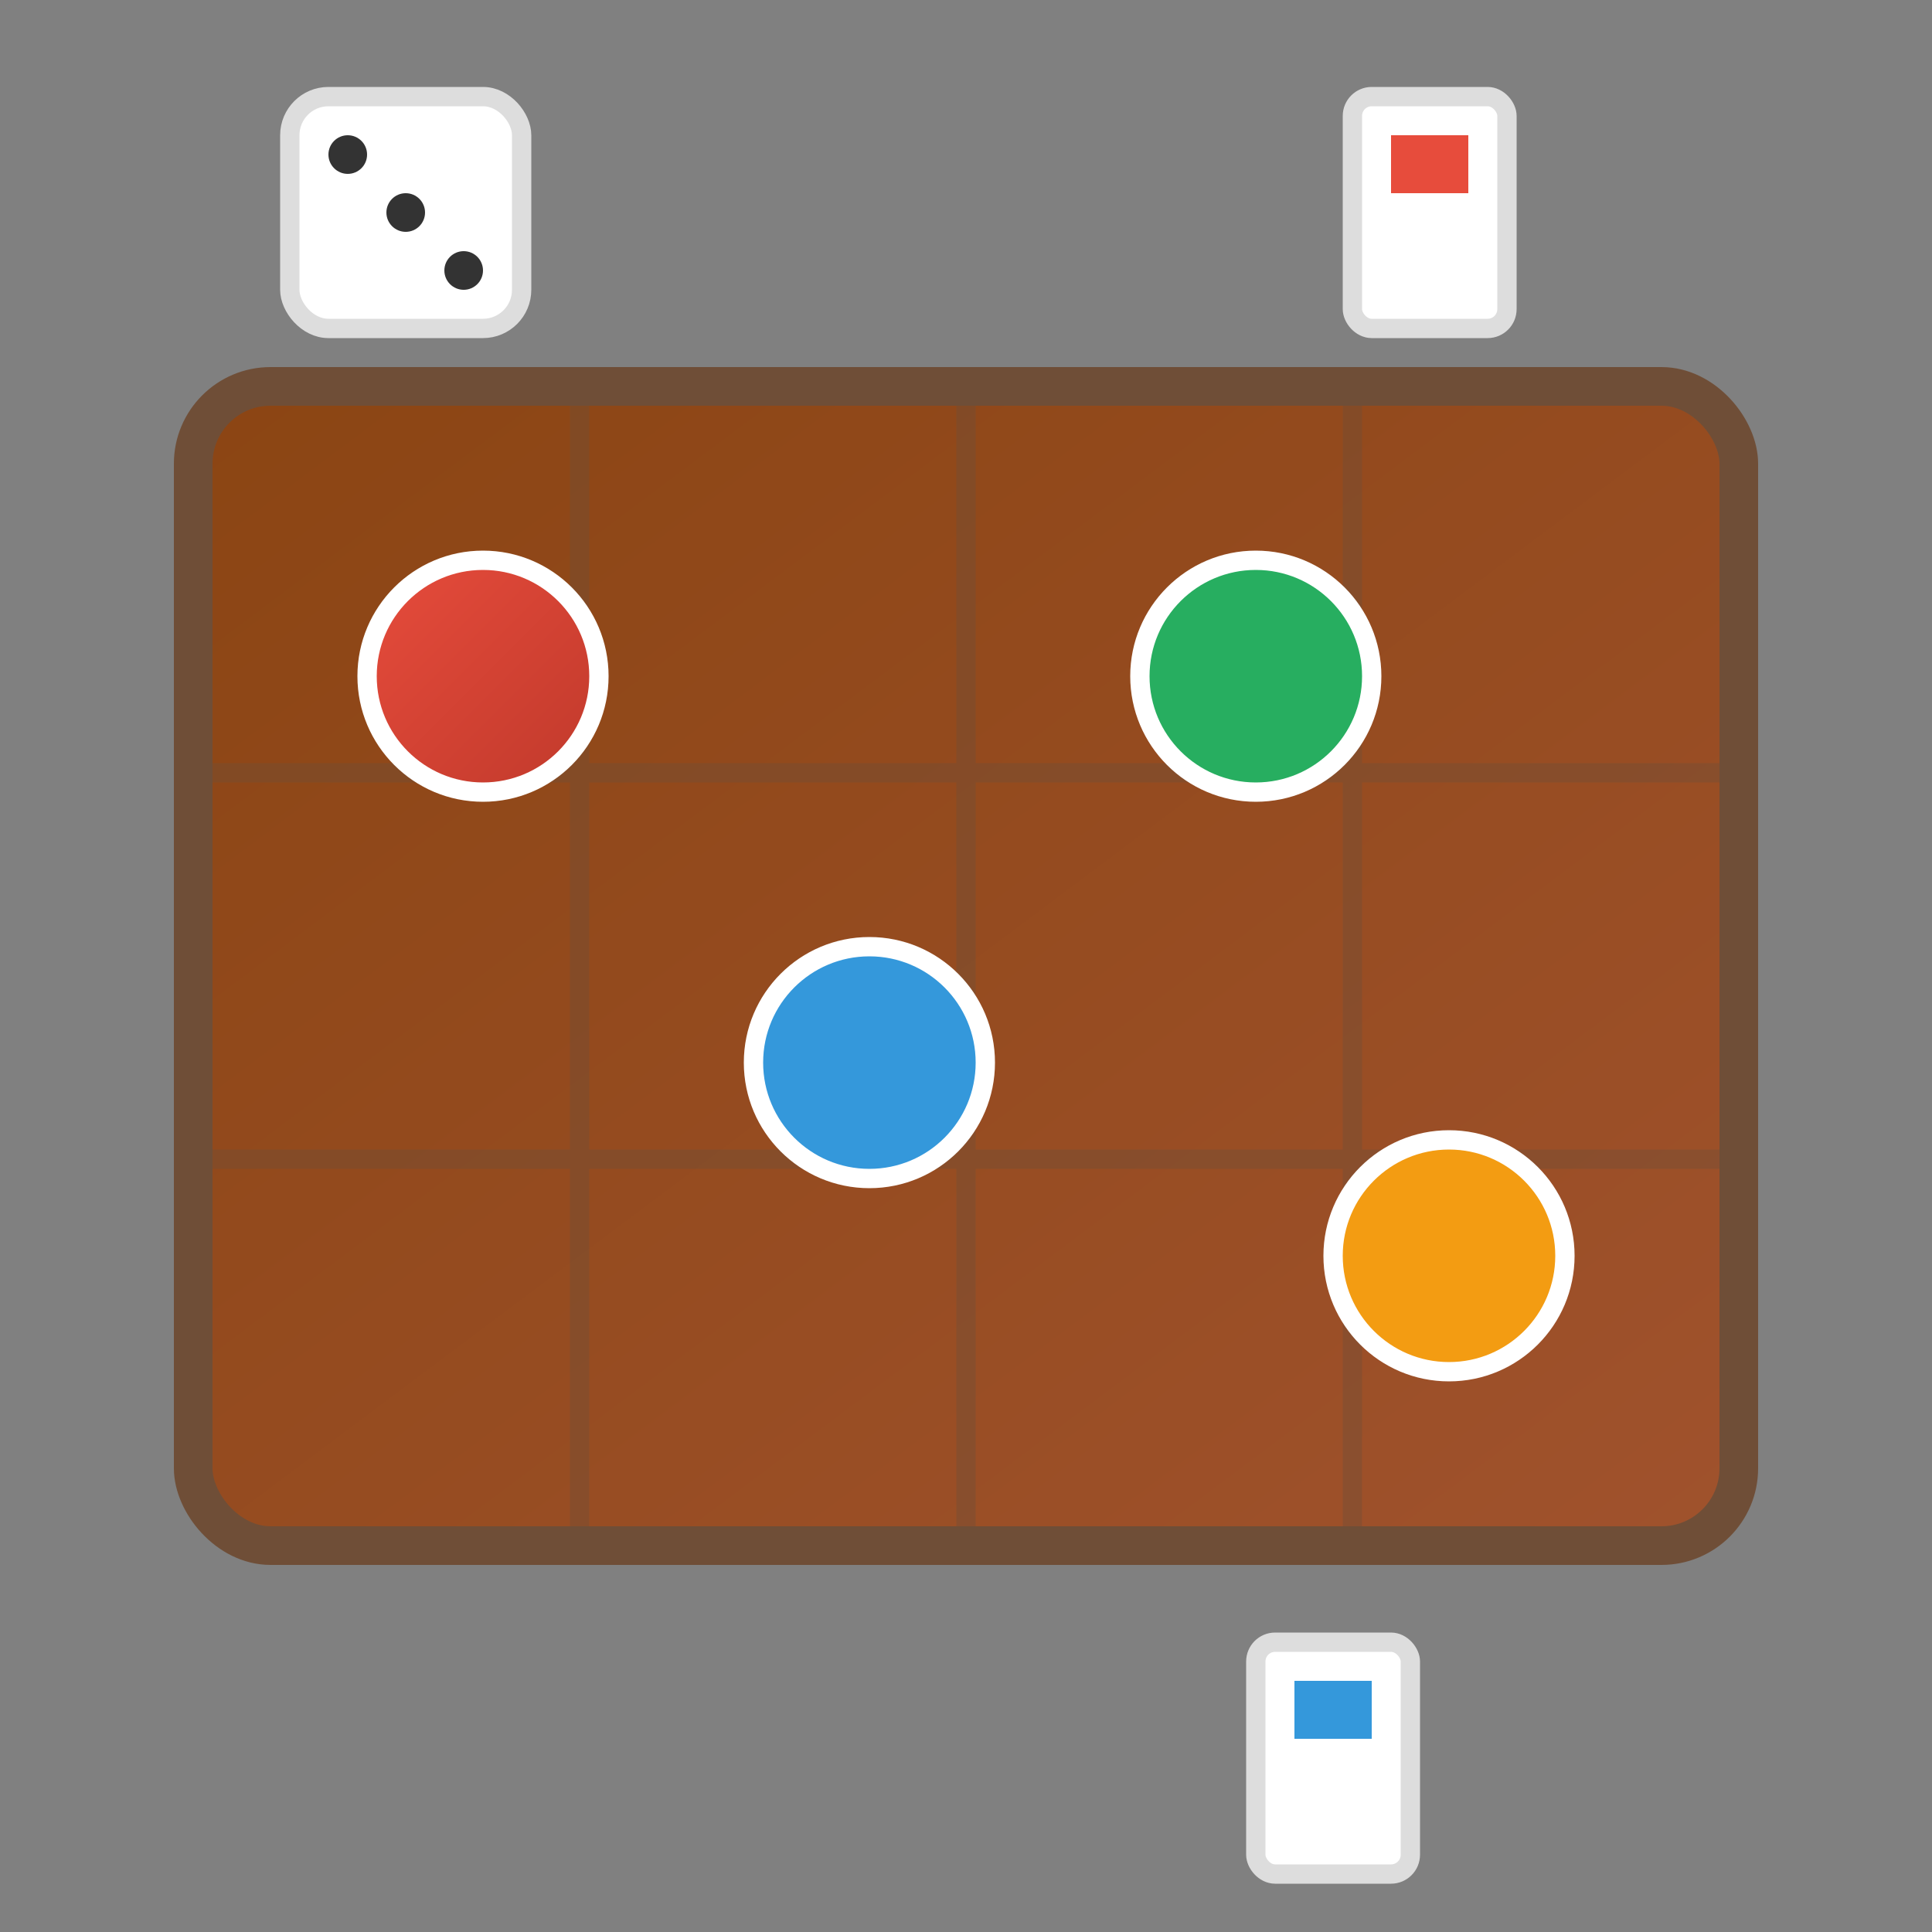
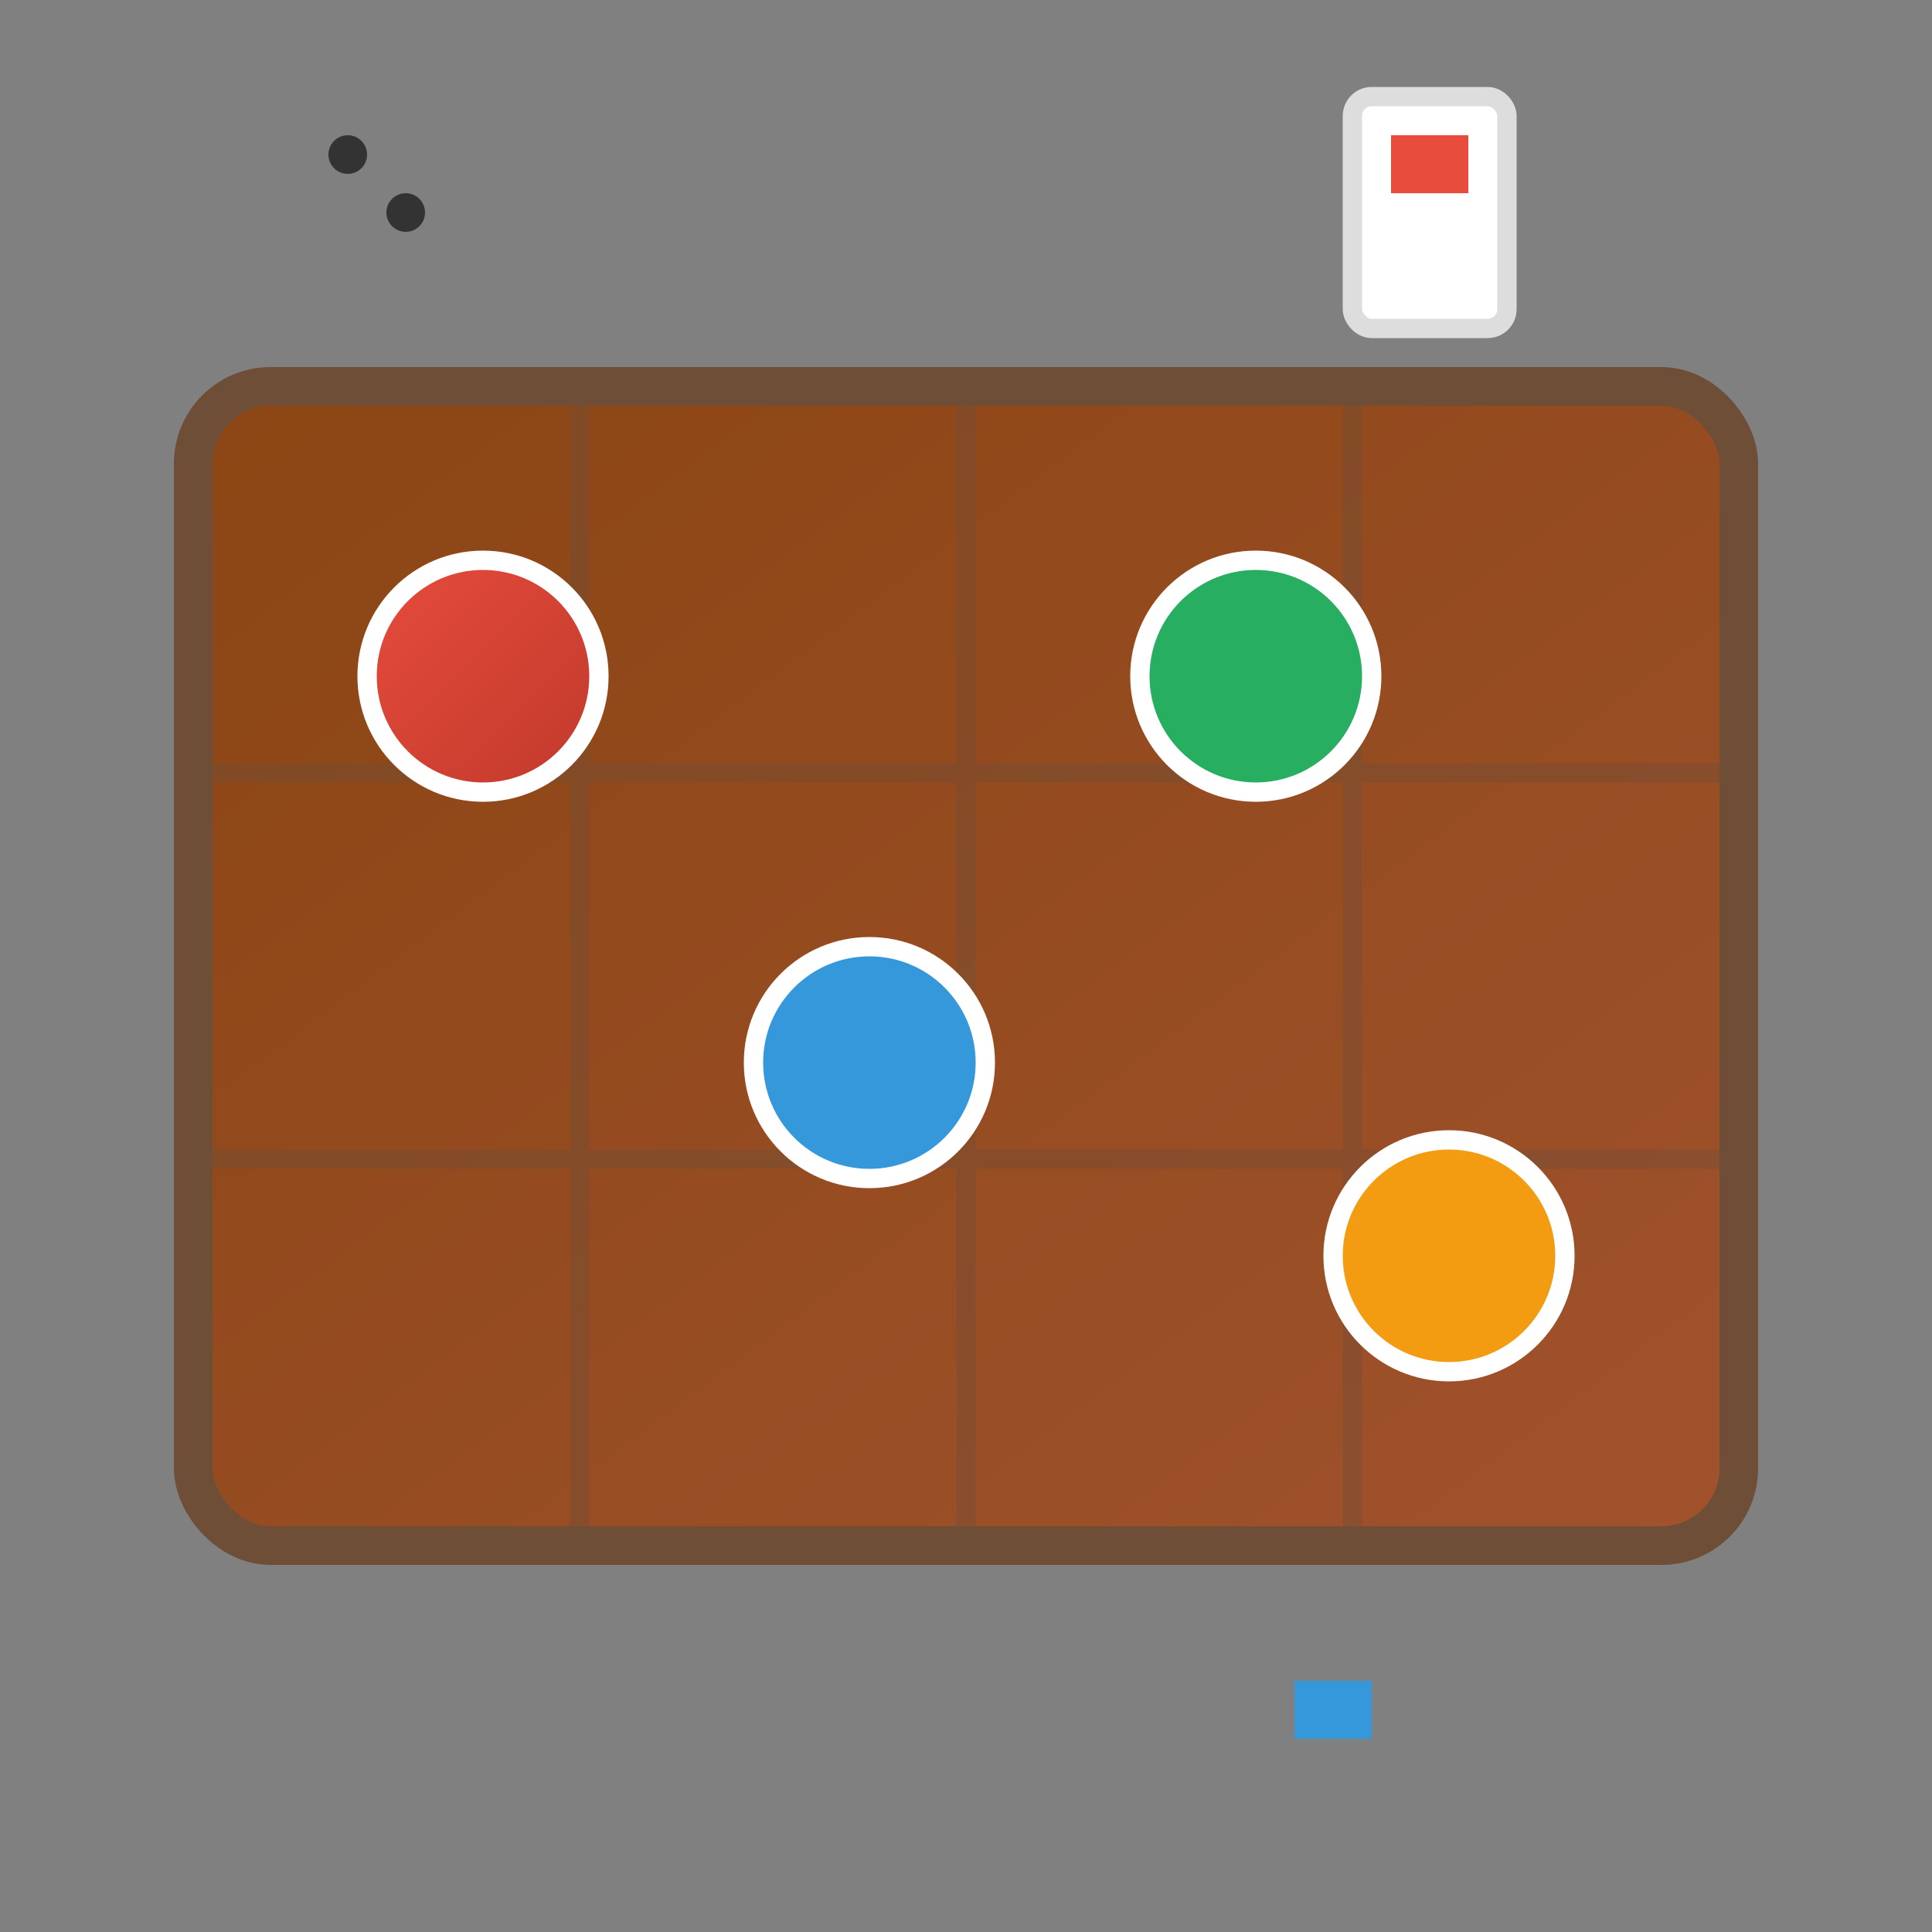
<svg xmlns="http://www.w3.org/2000/svg" viewBox="0 0 100 100" fill="none">
  <rect x="0" y="0" width="100" height="100" fill="#808080" stroke="none" />
  <defs>
    <linearGradient id="boardGrad" x1="0%" y1="0%" x2="100%" y2="100%">
      <stop offset="0%" style="stop-color:#8b4513;stop-opacity:1" />
      <stop offset="100%" style="stop-color:#a0522d;stop-opacity:1" />
    </linearGradient>
    <linearGradient id="pieceGrad" x1="0%" y1="0%" x2="100%" y2="100%">
      <stop offset="0%" style="stop-color:#e74c3c;stop-opacity:1" />
      <stop offset="100%" style="stop-color:#c0392b;stop-opacity:1" />
    </linearGradient>
  </defs>
  <rect x="10" y="20" width="80" height="60" rx="4" fill="url(#boardGrad)" stroke="#6f4e37" stroke-width="2" />
  <g stroke="#6f4e37" stroke-width="1" opacity="0.4">
    <line x1="30" y1="20" x2="30" y2="80" />
    <line x1="50" y1="20" x2="50" y2="80" />
    <line x1="70" y1="20" x2="70" y2="80" />
    <line x1="10" y1="40" x2="90" y2="40" />
    <line x1="10" y1="60" x2="90" y2="60" />
  </g>
  <circle cx="25" cy="35" r="6" fill="url(#pieceGrad)" stroke="#fff" stroke-width="1" />
  <circle cx="45" cy="55" r="6" fill="#3498db" stroke="#fff" stroke-width="1" />
  <circle cx="65" cy="35" r="6" fill="#27ae60" stroke="#fff" stroke-width="1" />
  <circle cx="75" cy="65" r="6" fill="#f39c12" stroke="#fff" stroke-width="1" />
-   <rect x="15" y="5" width="12" height="12" rx="2" fill="#fff" stroke="#ddd" stroke-width="1" />
  <circle cx="18" cy="8" r="1" fill="#333" />
  <circle cx="21" cy="11" r="1" fill="#333" />
-   <circle cx="24" cy="14" r="1" fill="#333" />
  <g transform="translate(70, 5)">
    <rect x="0" y="0" width="8" height="12" rx="1" fill="#fff" stroke="#ddd" />
    <rect x="2" y="2" width="4" height="3" fill="#e74c3c" />
  </g>
  <g transform="translate(65, 85)">
-     <rect x="0" y="0" width="8" height="12" rx="1" fill="#fff" stroke="#ddd" />
    <rect x="2" y="2" width="4" height="3" fill="#3498db" />
  </g>
</svg>